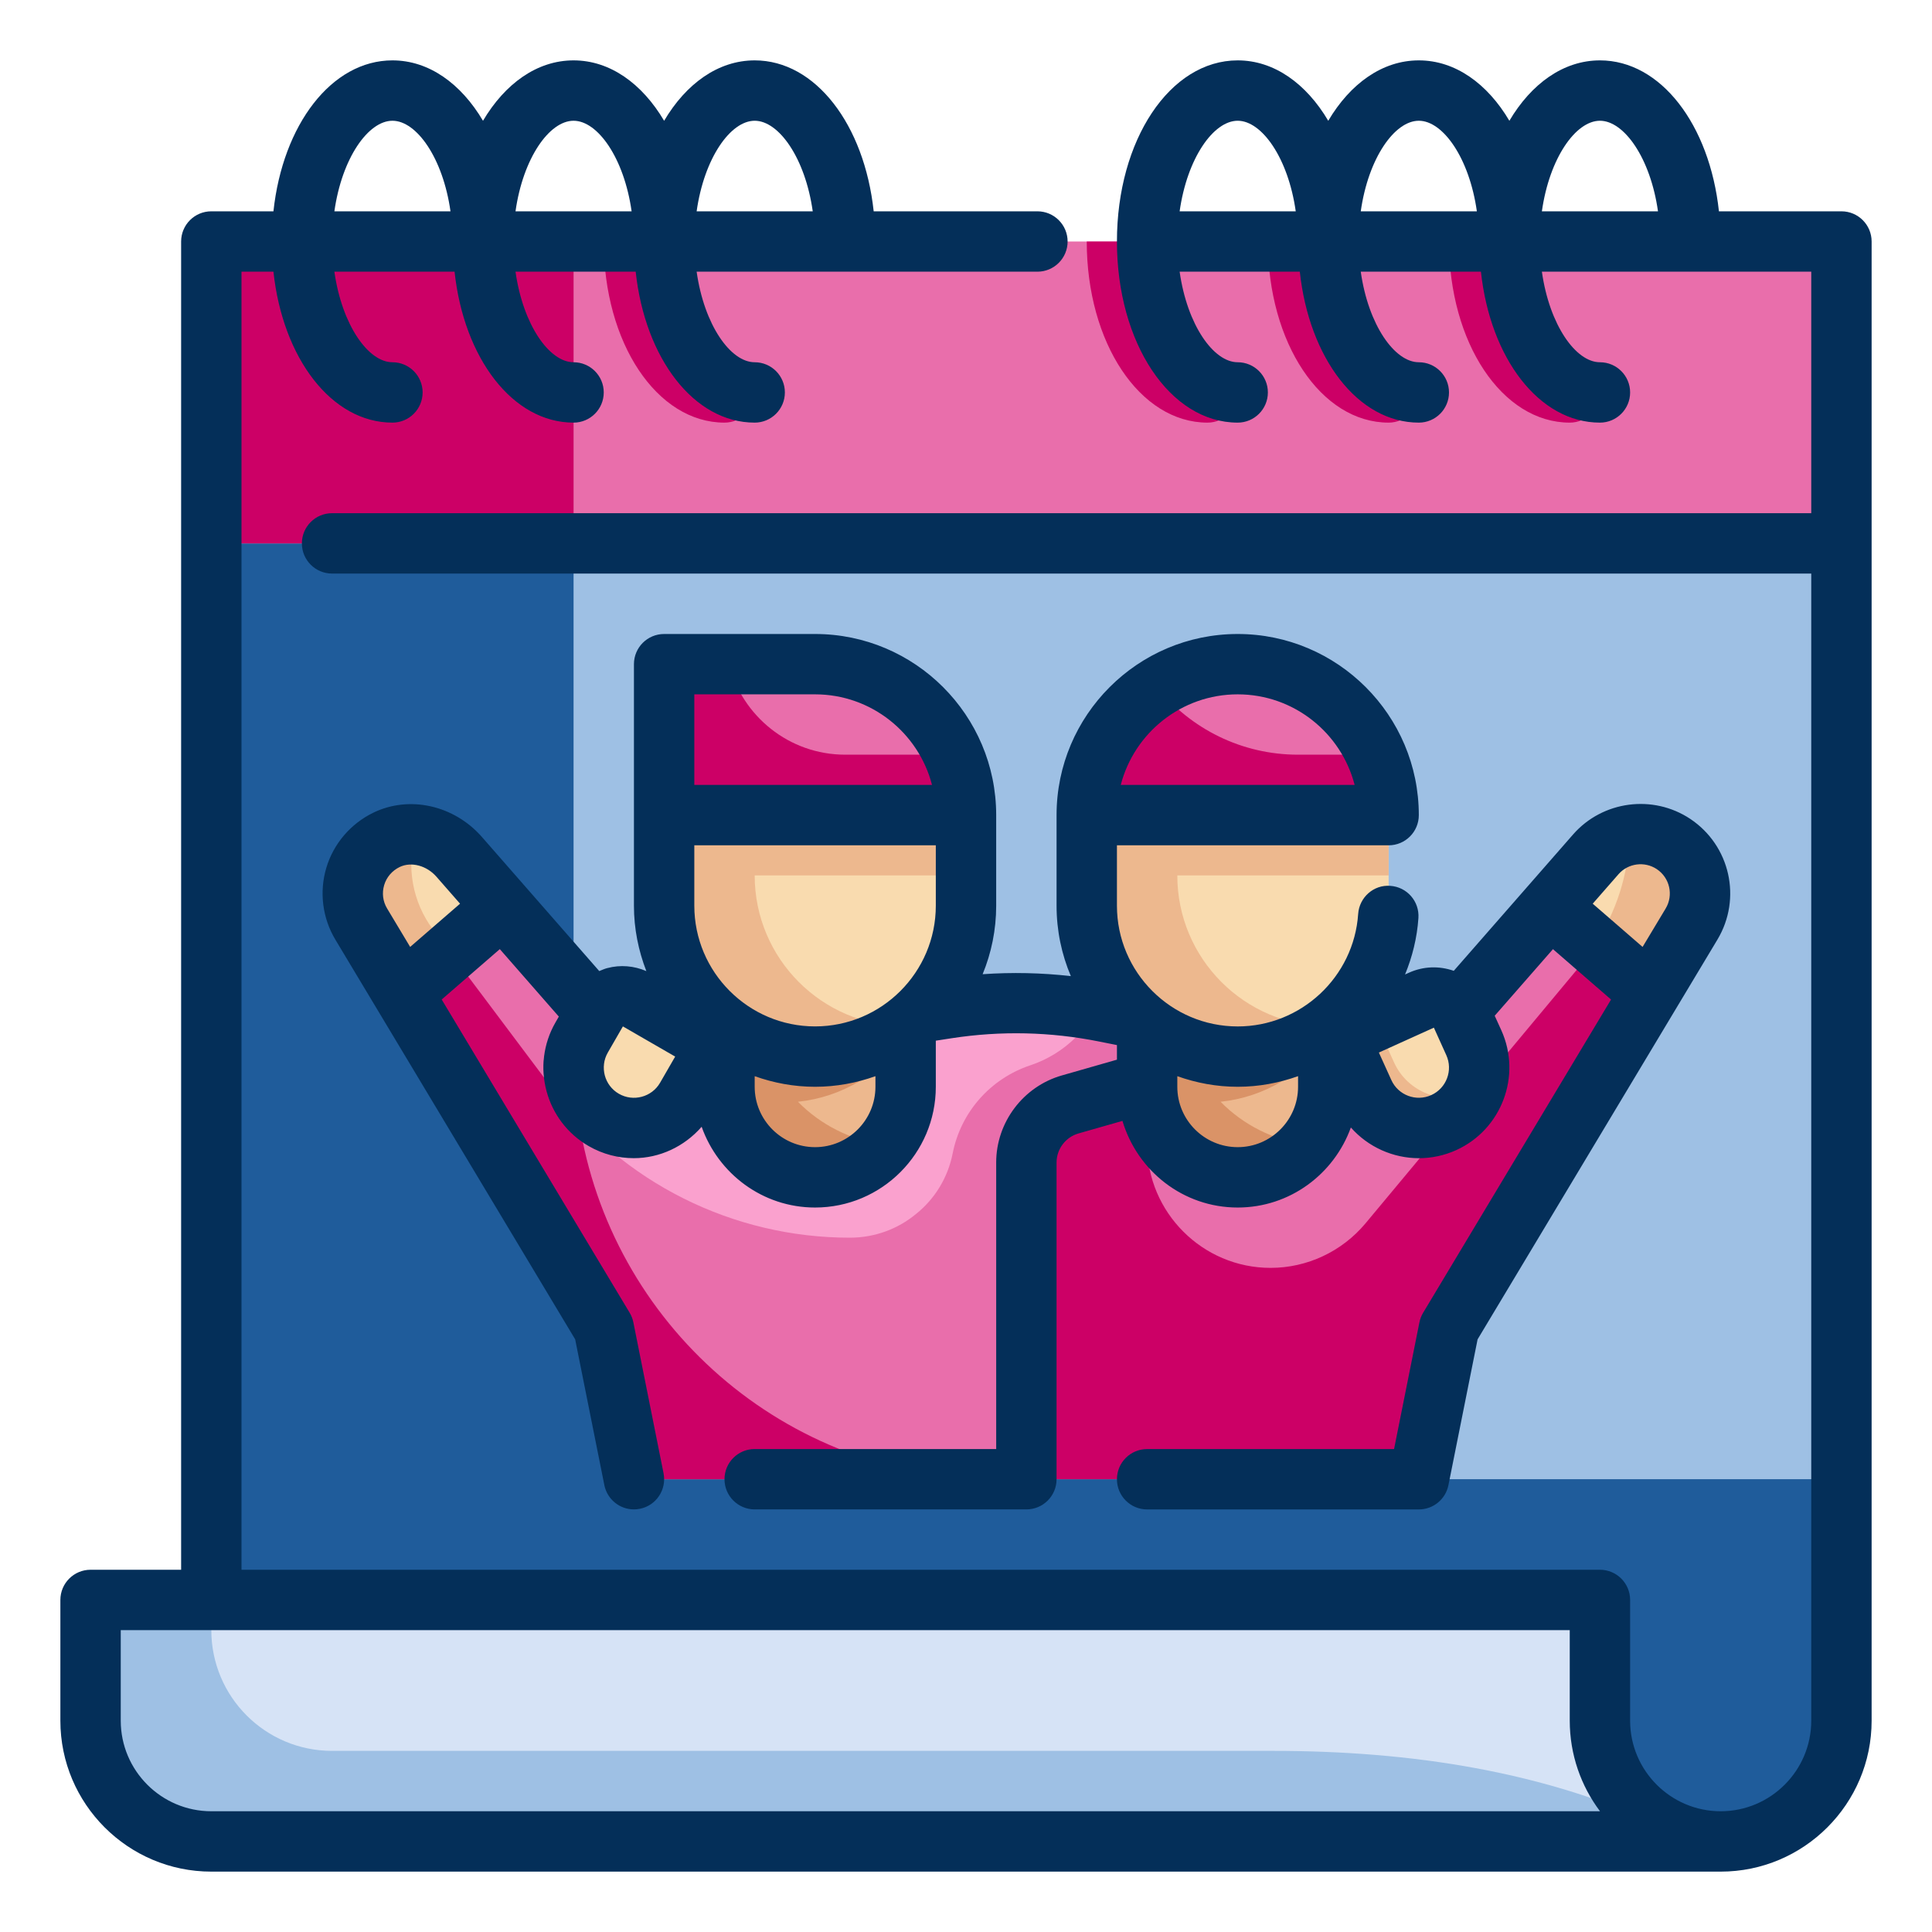
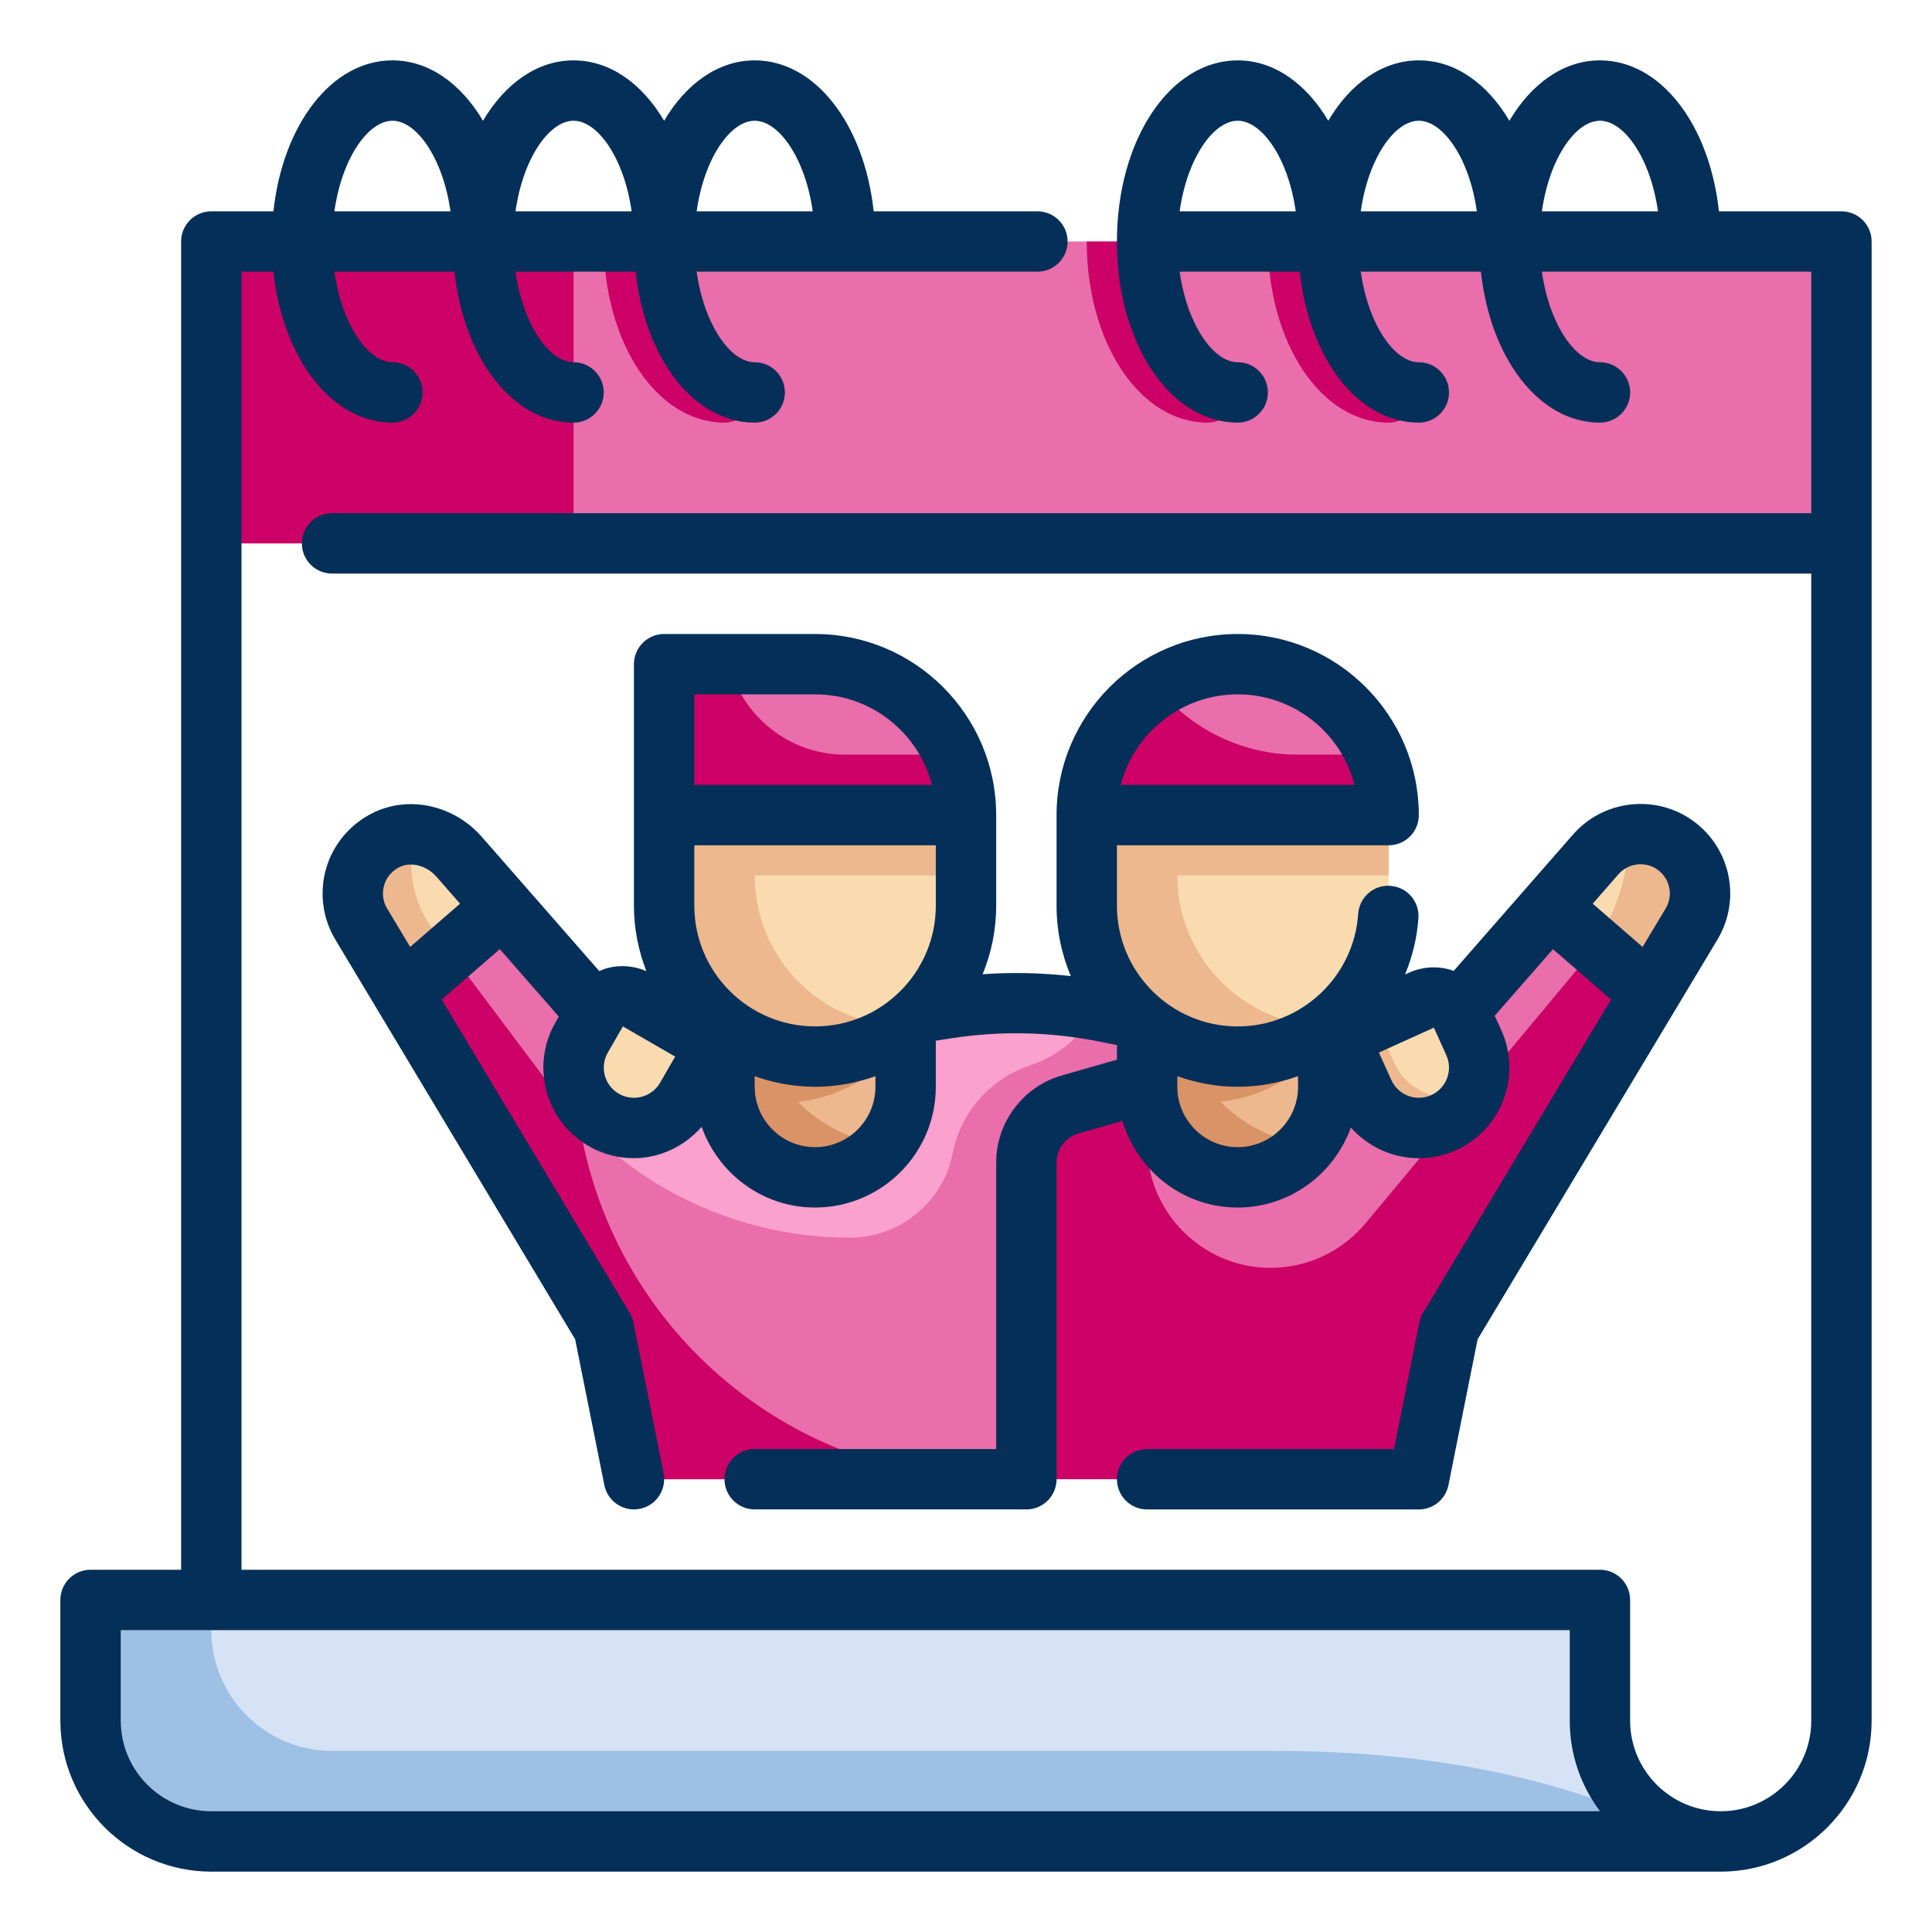
<svg xmlns="http://www.w3.org/2000/svg" xmlns:ns1="http://www.serif.com/" width="100%" height="100%" viewBox="0 0 64 64" version="1.1" xml:space="preserve" style="fill-rule:evenodd;clip-rule:evenodd;stroke-linejoin:round;stroke-miterlimit:2;">
  <rect id="Page-12" ns1:id="Page 12" x="0" y="0" width="64" height="64" style="fill:none;" />
  <g id="Fill-Outline" ns1:id="Fill Outline">
-     <path d="M57,61l-50,0l0,-43l54,0l0,39c0,2.209 -1.791,4 -4,4" style="fill:#9ec0e4;fill-rule:nonzero;" />
-     <path d="M61,49l0,8c0,2.21 -1.79,4 -4,4l-50,0l0,-43l12,0l0,17c0,7.73 6.27,14 14,14l28,0Z" style="fill:#1f5c9b;fill-rule:nonzero;" />
    <rect x="7" y="8" width="54" height="10" style="fill:#e96eab;" />
    <path d="M53,57l0,-4l-50,0l0,4c0,2.209 1.791,4 4,4l50,0c-2.209,0 -4,-1.791 -4,-4" style="fill:#d6e3f6;fill-rule:nonzero;" />
    <path d="M31.378,33.403l-10.378,1.597l-5.788,-6.615c-0.599,-0.684 -1.591,-0.962 -2.409,-0.565c-1.064,0.517 -1.425,1.811 -0.837,2.79l8.034,13.39l1,5l13,0l0,-9l10,0l0,-5l-7.399,-1.48c-1.721,-0.344 -3.489,-0.384 -5.223,-0.117" style="fill:#faa1ce;fill-rule:nonzero;" />
    <path d="M20,44l1,5l12,0c-7.73,0 -14,-6.27 -14,-14l0,-2.286l-3.788,-4.328c-0.598,-0.685 -1.59,-0.963 -2.408,-0.566c-1.065,0.517 -1.426,1.811 -0.838,2.79l8.034,13.39Z" style="fill:#e96eab;fill-rule:nonzero;" />
    <path d="M44,35l0,5l-10,0l0,9l-13,0l-1,-5l-8.03,-13.39c-0.59,-0.98 -0.23,-2.27 0.83,-2.79c0.31,-0.15 0.63,-0.2 0.95,-0.17c-0.3,1.07 -0.09,2.23 0.59,3.14l3.97,5.29c2.32,3.1 5.97,4.92 9.84,4.92c0.83,0 1.6,-0.29 2.2,-0.79c0.61,-0.49 1.05,-1.19 1.21,-2.01c0.27,-1.36 1.25,-2.47 2.57,-2.91c0.57,-0.19 1.09,-0.51 1.52,-0.94l0.85,-0.85c0.03,0.01 0.07,0.01 0.1,0.02l7.4,1.48Z" style="fill:#e96eab;fill-rule:nonzero;" />
    <path d="M21.732,36.366l0.5,-0.866c0.128,-0.223 0.153,-0.473 0.104,-0.706l-1.336,0.206l-1.866,-2.133l-0.866,1.499c-0.552,0.957 -0.224,2.18 0.732,2.732c0.957,0.552 2.18,0.225 2.732,-0.732" style="fill:#e96eab;fill-rule:nonzero;" />
    <path d="M19.181,37.133c-0.107,-0.697 -0.181,-1.406 -0.181,-2.133l-0,-1.902l-0.732,1.268c-0.246,0.427 -0.309,0.905 -0.227,1.355l-3.701,-4.931c-0.68,-0.91 -0.889,-2.071 -0.59,-3.14c-0.319,-0.03 -0.64,0.02 -0.95,0.17c-1.059,0.52 -1.42,1.81 -0.83,2.79l8.03,13.39l1,5l12,0c-7.002,0 -12.788,-5.152 -13.819,-11.867" style="fill:#c06;fill-rule:nonzero;" />
    <path d="M27,39c1.657,0 3,-1.343 3,-3l0,-4l-6,0l0,4c0,1.657 1.343,3 3,3" style="fill:#edb88e;fill-rule:nonzero;" />
    <path d="M26.433,36.497c1.479,-0.154 2.756,-0.956 3.567,-2.107l-0,-2.39l-6,-0l-0,4c-0,1.657 1.344,3 3,3c0.92,-0 1.732,-0.422 2.283,-1.073c-1.108,-0.162 -2.102,-0.667 -2.85,-1.43" style="fill:#da9367;fill-rule:nonzero;" />
    <path d="M20,37.098c-0.957,-0.552 -1.284,-1.775 -0.732,-2.732l0.5,-0.866c0.276,-0.478 0.888,-0.642 1.366,-0.366l1.732,1c0.478,0.276 0.642,0.888 0.366,1.366l-0.5,0.866c-0.552,0.957 -1.775,1.284 -2.732,0.732" style="fill:#f9dbaf;fill-rule:nonzero;" />
    <path d="M27,35c2.761,0 5,-2.239 5,-5l0,-3l-10,0l0,3c0,2.761 2.239,5 5,5" style="fill:#f9dbaf;fill-rule:nonzero;" />
    <path d="M22,22l5,0c2.761,0 5,2.239 5,5l-10,0l0,-5Z" style="fill:#e96eab;fill-rule:nonzero;" />
    <path d="M11.966,30.61c-0.541,-0.901 -0.278,-2.069 0.596,-2.652c0.823,-0.548 1.925,-0.402 2.575,0.341l1.516,1.734l-3.311,2.87l-1.376,-2.293Z" style="fill:#f9dbaf;fill-rule:nonzero;" />
    <path d="M14.342,30.789c-0.684,-0.912 -0.883,-2.079 -0.581,-3.151c-0.412,-0.023 -0.832,0.076 -1.198,0.32c-0.875,0.583 -1.138,1.751 -0.596,2.652l1.375,2.293l1.567,-1.358l-0.567,-0.756Z" style="fill:#edb88e;fill-rule:nonzero;" />
    <path d="M52.862,28.3l-5.862,6.7l-6,-0l-5.55,1.586c-0.859,0.245 -1.45,1.03 -1.45,1.923l0,10.491l13,-0l1,-5l8.033,-13.389c0.541,-0.902 0.279,-2.069 -0.596,-2.653c-0.823,-0.548 -1.924,-0.402 -2.575,0.342" style="fill:#e96eab;fill-rule:nonzero;" />
    <path d="M55.44,27.96c-0.34,-0.22 -0.72,-0.33 -1.1,-0.33c-0.12,0 -0.23,0.01 -0.35,0.03c-0.04,1.56 -0.6,3.08 -1.61,4.29l-4.272,5.127l-1.108,-2.077l-2.657,-0c0.014,0.05 0.012,0.101 0.034,0.15l0.67,1.48c0.447,0.986 1.592,1.429 2.584,1.018l-2.401,2.882c-0.78,0.93 -1.93,1.47 -3.14,1.47c-1.13,0 -2.15,-0.46 -2.89,-1.2c-0.74,-0.74 -1.2,-1.76 -1.2,-2.89l-0,-2.05l-2.55,0.73c-0.86,0.24 -1.45,1.03 -1.45,1.92l-0,10.49l13,0l1,-5l8.03,-13.39c0.54,-0.9 0.28,-2.07 -0.59,-2.65" style="fill:#c06;fill-rule:nonzero;" />
    <path d="M41,39c-1.657,0 -3,-1.343 -3,-3l0,-4l6,0l0,4c0,1.657 -1.343,3 -3,3" style="fill:#edb88e;fill-rule:nonzero;" />
    <path d="M56.034,30.61c0.541,-0.901 0.278,-2.069 -0.596,-2.652c-0.823,-0.548 -1.925,-0.402 -2.575,0.341l-1.516,1.734l3.311,2.87l1.376,-2.293Z" style="fill:#f9dbaf;fill-rule:nonzero;" />
    <path d="M40.433,36.497c1.479,-0.154 2.756,-0.956 3.567,-2.107l-0,-2.39l-6,-0l-0,4c-0,1.657 1.344,3 3,3c0.92,-0 1.732,-0.422 2.283,-1.073c-1.108,-0.162 -2.102,-0.667 -2.85,-1.43" style="fill:#da9367;fill-rule:nonzero;" />
    <path d="M41,35c-2.761,0 -5,-2.239 -5,-5l0,-3l10,0l0,3c0,2.761 -2.239,5 -5,5" style="fill:#f9dbaf;fill-rule:nonzero;" />
    <path d="M41,22c-2.761,0 -5,2.239 -5,5l10,0c0,-2.761 -2.239,-5 -5,-5" style="fill:#e96eab;fill-rule:nonzero;" />
    <path d="M39,29l7,0l0,-2l-10,0l0,3c0,2.761 2.239,5 5,5c1.12,0 2.142,-0.381 2.976,-1.002c-2.75,-0.014 -4.976,-2.245 -4.976,-4.998" style="fill:#edb88e;fill-rule:nonzero;" />
    <path d="M43,25c-1.881,-0 -3.558,-0.867 -4.658,-2.221c-1.403,0.886 -2.342,2.439 -2.342,4.221l10,-0c0,-0.712 -0.154,-1.387 -0.422,-2l-2.578,-0Z" style="fill:#c06;fill-rule:nonzero;" />
    <path d="M55.438,27.958c-0.444,-0.295 -0.966,-0.382 -1.456,-0.291c-0.038,1.306 -0.447,2.56 -1.163,3.644l1.838,1.592l1.376,-2.293c0.541,-0.901 0.279,-2.069 -0.596,-2.652" style="fill:#edb88e;fill-rule:nonzero;" />
    <path d="M47.825,37.188c-1.006,0.456 -2.191,0.009 -2.647,-0.997l-0.413,-0.911c-0.228,-0.503 -0.004,-1.095 0.499,-1.323l1.822,-0.825c0.503,-0.228 1.095,-0.005 1.323,0.498l0.413,0.911c0.455,1.006 0.009,2.191 -0.997,2.647" style="fill:#f9dbaf;fill-rule:nonzero;" />
    <path d="M25,29l7,0l0,-2l-10,0l0,3c0,2.761 2.239,5 5,5c1.12,0 2.142,-0.381 2.976,-1.002c-2.75,-0.014 -4.976,-2.245 -4.976,-4.998" style="fill:#edb88e;fill-rule:nonzero;" />
    <path d="M46.178,35.191l-0.413,-0.911c-0.077,-0.171 -0.086,-0.348 -0.066,-0.521l-0.435,0.198c-0.503,0.227 -0.727,0.82 -0.499,1.323l0.413,0.911c0.456,1.006 1.641,1.452 2.647,0.997c0.458,-0.208 0.793,-0.571 0.987,-0.996c-1.004,0.446 -2.18,0.001 -2.634,-1.001" style="fill:#edb88e;fill-rule:nonzero;" />
    <path d="M21,37.098c-0.957,-0.552 -1.284,-1.775 -0.732,-2.732l0.5,-0.866c0.093,-0.161 0.231,-0.272 0.382,-0.357l-0.016,-0.009c-0.478,-0.276 -1.09,-0.112 -1.366,0.366l-0.5,0.866c-0.552,0.957 -0.225,2.18 0.732,2.732c0.478,0.276 1.023,0.333 1.518,0.2c-0.178,-0.044 -0.352,-0.104 -0.518,-0.2" style="fill:#edb88e;fill-rule:nonzero;" />
    <path d="M28,25c-1.862,0 -3.413,-1.278 -3.858,-3l-2.142,0l0,5l10,0c0,-0.712 -0.154,-1.387 -0.422,-2l-3.578,0Z" style="fill:#c06;fill-rule:nonzero;" />
    <rect x="7" y="8" width="12" height="10" style="fill:#c06;" />
    <path d="M57,61l-50,0c-2.209,0 -4,-1.791 -4,-4l0,-4l4,0l0,1c0,2.209 1.791,4 4,4l31.18,0c4.491,0 9.04,0.66 13.088,2.606c0.524,0.253 1.112,0.394 1.732,0.394" style="fill:#9ec0e4;fill-rule:nonzero;" />
    <path d="M25,13c0,0.55 -0.45,1 -1,1c-2.24,0 -4,-2.64 -4,-6l2,0c0,2.29 1.06,4 2,4c0.55,0 1,0.45 1,1" style="fill:#c06;fill-rule:nonzero;" />
    <path d="M41,13c0,0.55 -0.45,1 -1,1c-2.24,0 -4,-2.64 -4,-6l2,0c0,2.29 1.06,4 2,4c0.55,0 1,0.45 1,1" style="fill:#c06;fill-rule:nonzero;" />
    <path d="M47,13c0,0.55 -0.45,1 -1,1c-2.24,0 -4,-2.64 -4,-6l2,0c0,2.29 1.06,4 2,4c0.55,0 1,0.45 1,1" style="fill:#c06;fill-rule:nonzero;" />
-     <path d="M53,13c0,0.55 -0.45,1 -1,1c-2.24,0 -4,-2.64 -4,-6l2,0c0,2.29 1.06,4 2,4c0.55,0 1,0.45 1,1" style="fill:#c06;fill-rule:nonzero;" />
    <path d="M7,60c-1.654,0 -3,-1.346 -3,-3l0,-3l48,0l0,3c0,1.125 0.374,2.164 1.002,3l-46.002,0Zm6,-56c0.8,0 1.673,1.233 1.923,3l-3.846,0c0.25,-1.767 1.123,-3 1.923,-3m6,0c0.8,0 1.673,1.233 1.923,3l-3.846,0c0.25,-1.767 1.123,-3 1.923,-3m6,0c0.8,0 1.673,1.233 1.923,3l-3.846,0c0.25,-1.767 1.123,-3 1.923,-3m16,0c0.8,0 1.673,1.233 1.923,3l-3.846,0c0.25,-1.767 1.123,-3 1.923,-3m6,0c0.8,0 1.673,1.233 1.923,3l-3.846,0c0.25,-1.767 1.123,-3 1.923,-3m6,0c0.8,0 1.673,1.233 1.923,3l-3.846,0c0.25,-1.767 1.123,-3 1.923,-3m8,3l-4.058,0c-0.309,-2.871 -1.927,-5 -3.942,-5c-1.208,0 -2.272,0.77 -3,2.001c-0.728,-1.231 -1.792,-2.001 -3,-2.001c-1.208,0 -2.272,0.77 -3,2.001c-0.728,-1.231 -1.792,-2.001 -3,-2.001c-2.243,0 -4,2.636 -4,6c0,3.364 1.757,6 4,6c0.552,0 1,-0.448 1,-1c0,-0.552 -0.448,-1 -1,-1c-0.8,0 -1.673,-1.233 -1.923,-3l3.981,0c0.309,2.871 1.927,5 3.942,5c0.552,0 1,-0.448 1,-1c0,-0.552 -0.448,-1 -1,-1c-0.8,0 -1.673,-1.233 -1.923,-3l3.981,0c0.309,2.871 1.927,5 3.942,5c0.552,0 1,-0.448 1,-1c0,-0.552 -0.448,-1 -1,-1c-0.8,0 -1.673,-1.233 -1.923,-3l8.923,0l0,8l-49,0c-0.552,0 -1,0.448 -1,1c0,0.552 0.448,1 1,1l49,0l0,38c0,1.654 -1.346,3 -3,3c-1.654,0 -3,-1.346 -3,-3l0,-4c0,-0.552 -0.448,-1 -1,-1l-45,0l0,-43l1.058,0c0.309,2.871 1.927,5 3.942,5c0.552,0 1,-0.448 1,-1c0,-0.552 -0.448,-1 -1,-1c-0.8,0 -1.673,-1.233 -1.923,-3l3.981,0c0.309,2.871 1.927,5 3.942,5c0.552,0 1,-0.448 1,-1c0,-0.552 -0.448,-1 -1,-1c-0.8,0 -1.673,-1.233 -1.923,-3l3.981,0c0.309,2.871 1.927,5 3.942,5c0.552,0 1,-0.448 1,-1c0,-0.552 -0.448,-1 -1,-1c-0.8,0 -1.673,-1.233 -1.923,-3l11.289,0c0.552,0 1,-0.448 1,-1c0,-0.552 -0.448,-1 -1,-1l-5.424,0c-0.309,-2.871 -1.927,-5 -3.942,-5c-1.208,0 -2.272,0.77 -3,2.001c-0.728,-1.231 -1.792,-2.001 -3,-2.001c-1.208,0 -2.272,0.77 -3,2.001c-0.728,-1.231 -1.792,-2.001 -3,-2.001c-2.015,0 -3.633,2.129 -3.942,5l-2.058,0c-0.552,0 -1,0.448 -1,1l0,44l-3,0c-0.552,0 -1,0.448 -1,1l0,4c0,2.757 2.243,5 5,5l50,0c2.757,0 5,-2.243 5,-5l0,-49c0,-0.552 -0.448,-1 -1,-1" style="fill:#042f59;fill-rule:nonzero;" />
    <path d="M22.366,35.001l-0.5,0.866c-0.275,0.477 -0.89,0.64 -1.366,0.365c-0.477,-0.275 -0.641,-0.888 -0.365,-1.365l0.499,-0.866l1.732,1Zm0.634,-12l4,-0c1.861,-0 3.429,1.276 3.874,3l-7.874,-0l-0,-3Zm4,15c-1.103,-0 -2,-0.897 -2,-2l-0,-0.351c0.627,0.223 1.298,0.351 2,0.351c0.702,-0 1.374,-0.128 2,-0.351l-0,0.351c-0,1.103 -0.897,2 -2,2m4,-8c-0,2.205 -1.794,4 -4,4c-2.205,-0 -4,-1.795 -4,-4l-0,-2l8,-0l-0,2Zm-17.413,1.367l-0.763,-1.272c-0.142,-0.236 -0.176,-0.512 -0.098,-0.776c0.079,-0.264 0.262,-0.477 0.515,-0.6c0.383,-0.184 0.894,-0.048 1.219,0.325l0.78,0.891l-1.653,1.432Zm27.413,-8.367c1.861,-0 3.428,1.276 3.874,3l-7.747,-0c0.445,-1.724 2.013,-3 3.873,-3m2,12.648l-0,0.352c-0,1.103 -0.897,2 -2,2c-1.103,-0 -2,-0.897 -2,-2l-0,-0.351c0.627,0.223 1.298,0.351 2,0.351c0.7,-0 1.372,-0.128 2,-0.352m4.498,-1.605l0.003,0.003l0.41,0.907c0.227,0.502 0.004,1.095 -0.498,1.322c-0.503,0.228 -1.096,0.004 -1.323,-0.498l-0.413,-0.911l1.821,-0.824Zm7.385,-5.253c0.431,0.287 0.56,0.861 0.294,1.305l-0.764,1.272l-1.652,-1.432l0.854,-0.977c0.32,-0.365 0.865,-0.436 1.268,-0.168m-34.767,3.278c-0.092,0.025 -0.178,0.063 -0.265,0.099l-3.885,-4.44c-0.923,-1.055 -2.403,-1.387 -3.599,-0.807c-0.753,0.366 -1.321,1.032 -1.558,1.829c-0.237,0.797 -0.128,1.663 0.3,2.376l7.944,13.241l0.967,4.83c0.095,0.475 0.513,0.804 0.979,0.804c0.065,0 0.131,-0.007 0.198,-0.02c0.541,-0.108 0.892,-0.635 0.784,-1.177l-1,-5c-0.023,-0.112 -0.064,-0.22 -0.123,-0.318l-6.226,-10.376l1.925,-1.669l1.955,2.235l-0.11,0.191c-0.827,1.432 -0.334,3.271 1.098,4.098c0.471,0.272 0.987,0.401 1.495,0.401c0.852,0 1.67,-0.379 2.248,-1.04c0.55,1.552 2.019,2.675 3.757,2.675c2.206,0 4,-1.795 4,-4l-0,-1.527l0.531,-0.082c1.625,-0.25 3.264,-0.213 4.874,0.109l0.595,0.119l-0,0.483l-1.824,0.522c-1.281,0.366 -2.176,1.552 -2.176,2.884l-0,9.492l-8,0c-0.552,0 -1,0.447 -1,1c-0,0.552 0.448,1 1,1l9,0c0.553,0 1,-0.448 1,-1l-0,-10.492c-0,-0.444 0.299,-0.84 0.726,-0.962l1.457,-0.416c0.491,1.653 2.007,2.87 3.817,2.87c1.73,0 3.193,-1.111 3.749,-2.651c0.573,0.649 1.4,1.017 2.256,1.017c0.413,-0.001 0.833,-0.086 1.233,-0.267c1.506,-0.683 2.177,-2.464 1.495,-3.971l-0.219,-0.481l1.93,-2.206l1.924,1.669l-6.225,10.376c-0.059,0.098 -0.101,0.206 -0.123,0.318l-0.84,4.197l-8.18,-0c-0.552,-0 -1,0.447 -1,1c-0,0.552 0.448,1 1,1l9,-0c0.477,-0 0.887,-0.337 0.981,-0.804l0.966,-4.83l7.944,-13.241c0.817,-1.361 0.423,-3.118 -0.899,-4c-1.235,-0.821 -2.904,-0.601 -3.882,0.516l-3.952,4.517c-0.488,-0.171 -1.013,-0.151 -1.484,0.062l-0.13,0.059c0.241,-0.584 0.398,-1.211 0.443,-1.871c0.037,-0.552 -0.38,-1.028 -0.931,-1.065c-0.548,-0.045 -1.027,0.38 -1.065,0.93c-0.141,2.09 -1.894,3.727 -3.991,3.727c-2.205,-0 -4,-1.795 -4,-4l-0,-2l9,-0c0.553,-0 1,-0.448 1,-1c-0,-3.309 -2.691,-6 -6,-6c-3.308,-0 -6,2.691 -6,6l-0,3c-0,0.827 0.169,1.616 0.473,2.333c-0.971,-0.11 -1.947,-0.131 -2.922,-0.063c0.288,-0.701 0.449,-1.467 0.449,-2.27l-0,-3c-0,-3.309 -2.691,-6 -6,-6l-5,-0c-0.552,-0 -1,0.447 -1,1l-0,8c-0,0.764 0.15,1.493 0.411,2.167c-0.408,-0.175 -0.858,-0.216 -1.295,-0.099" style="fill:#042f59;fill-rule:nonzero;" />
  </g>
</svg>